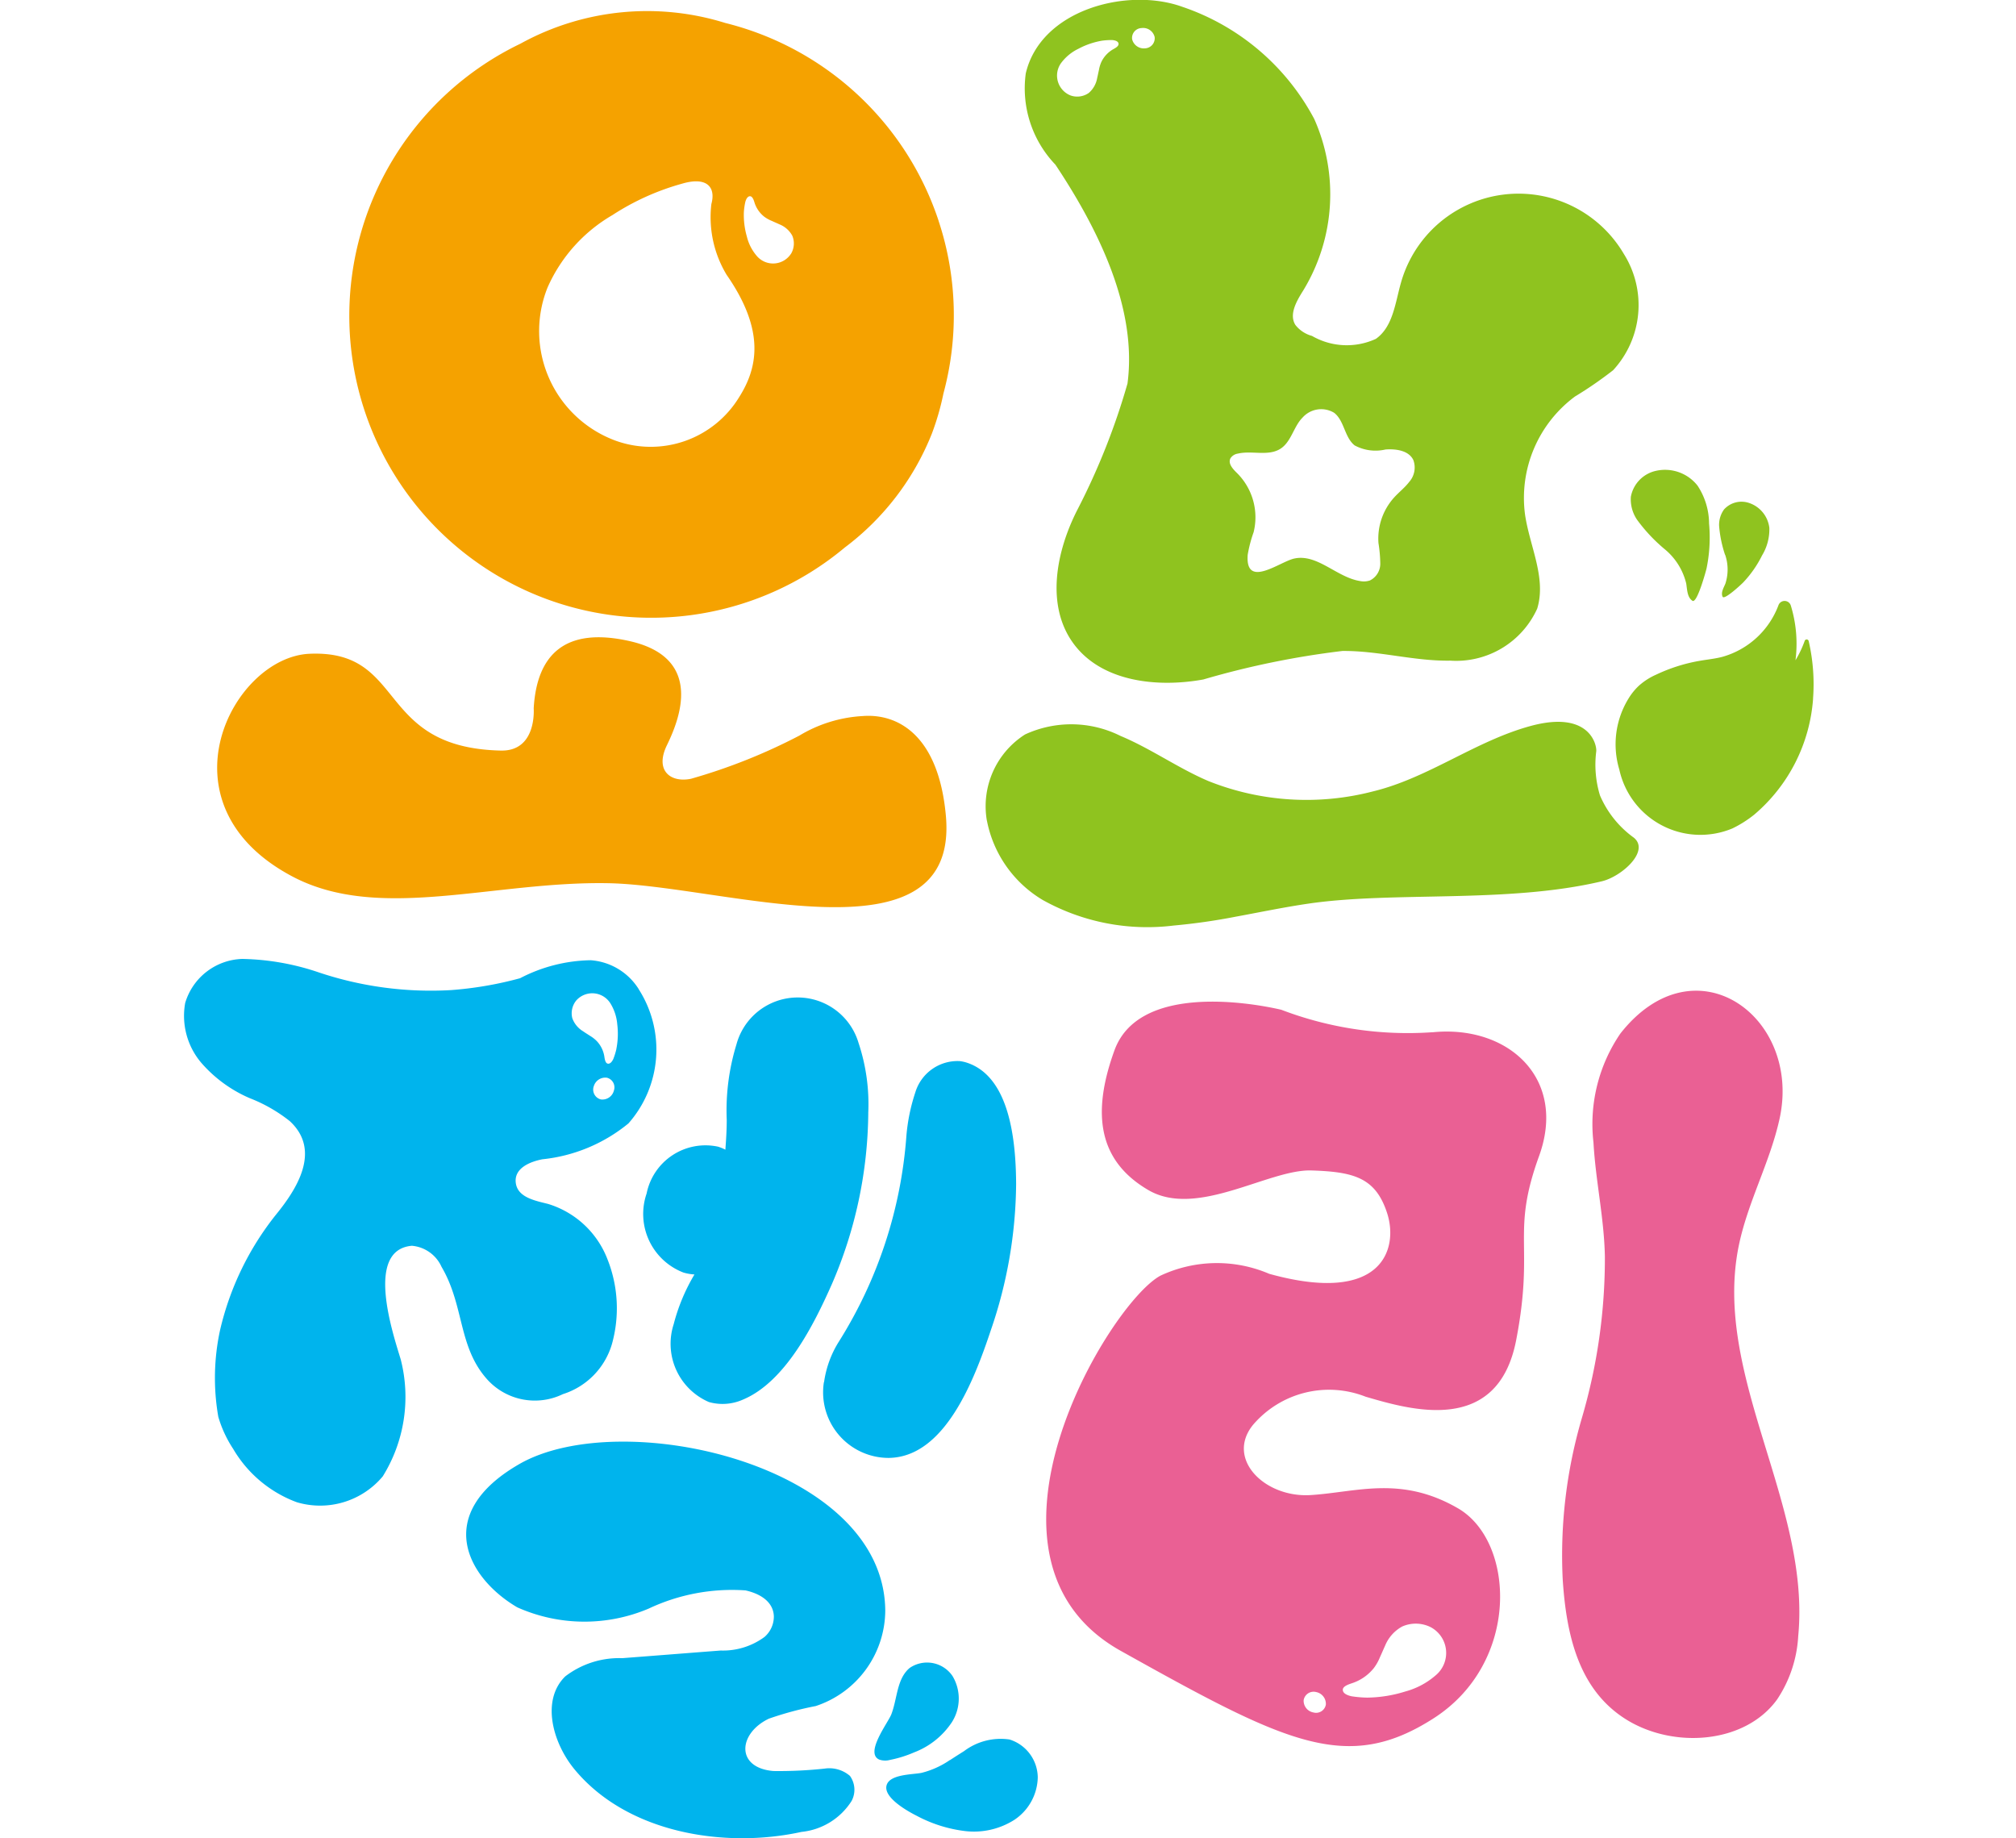
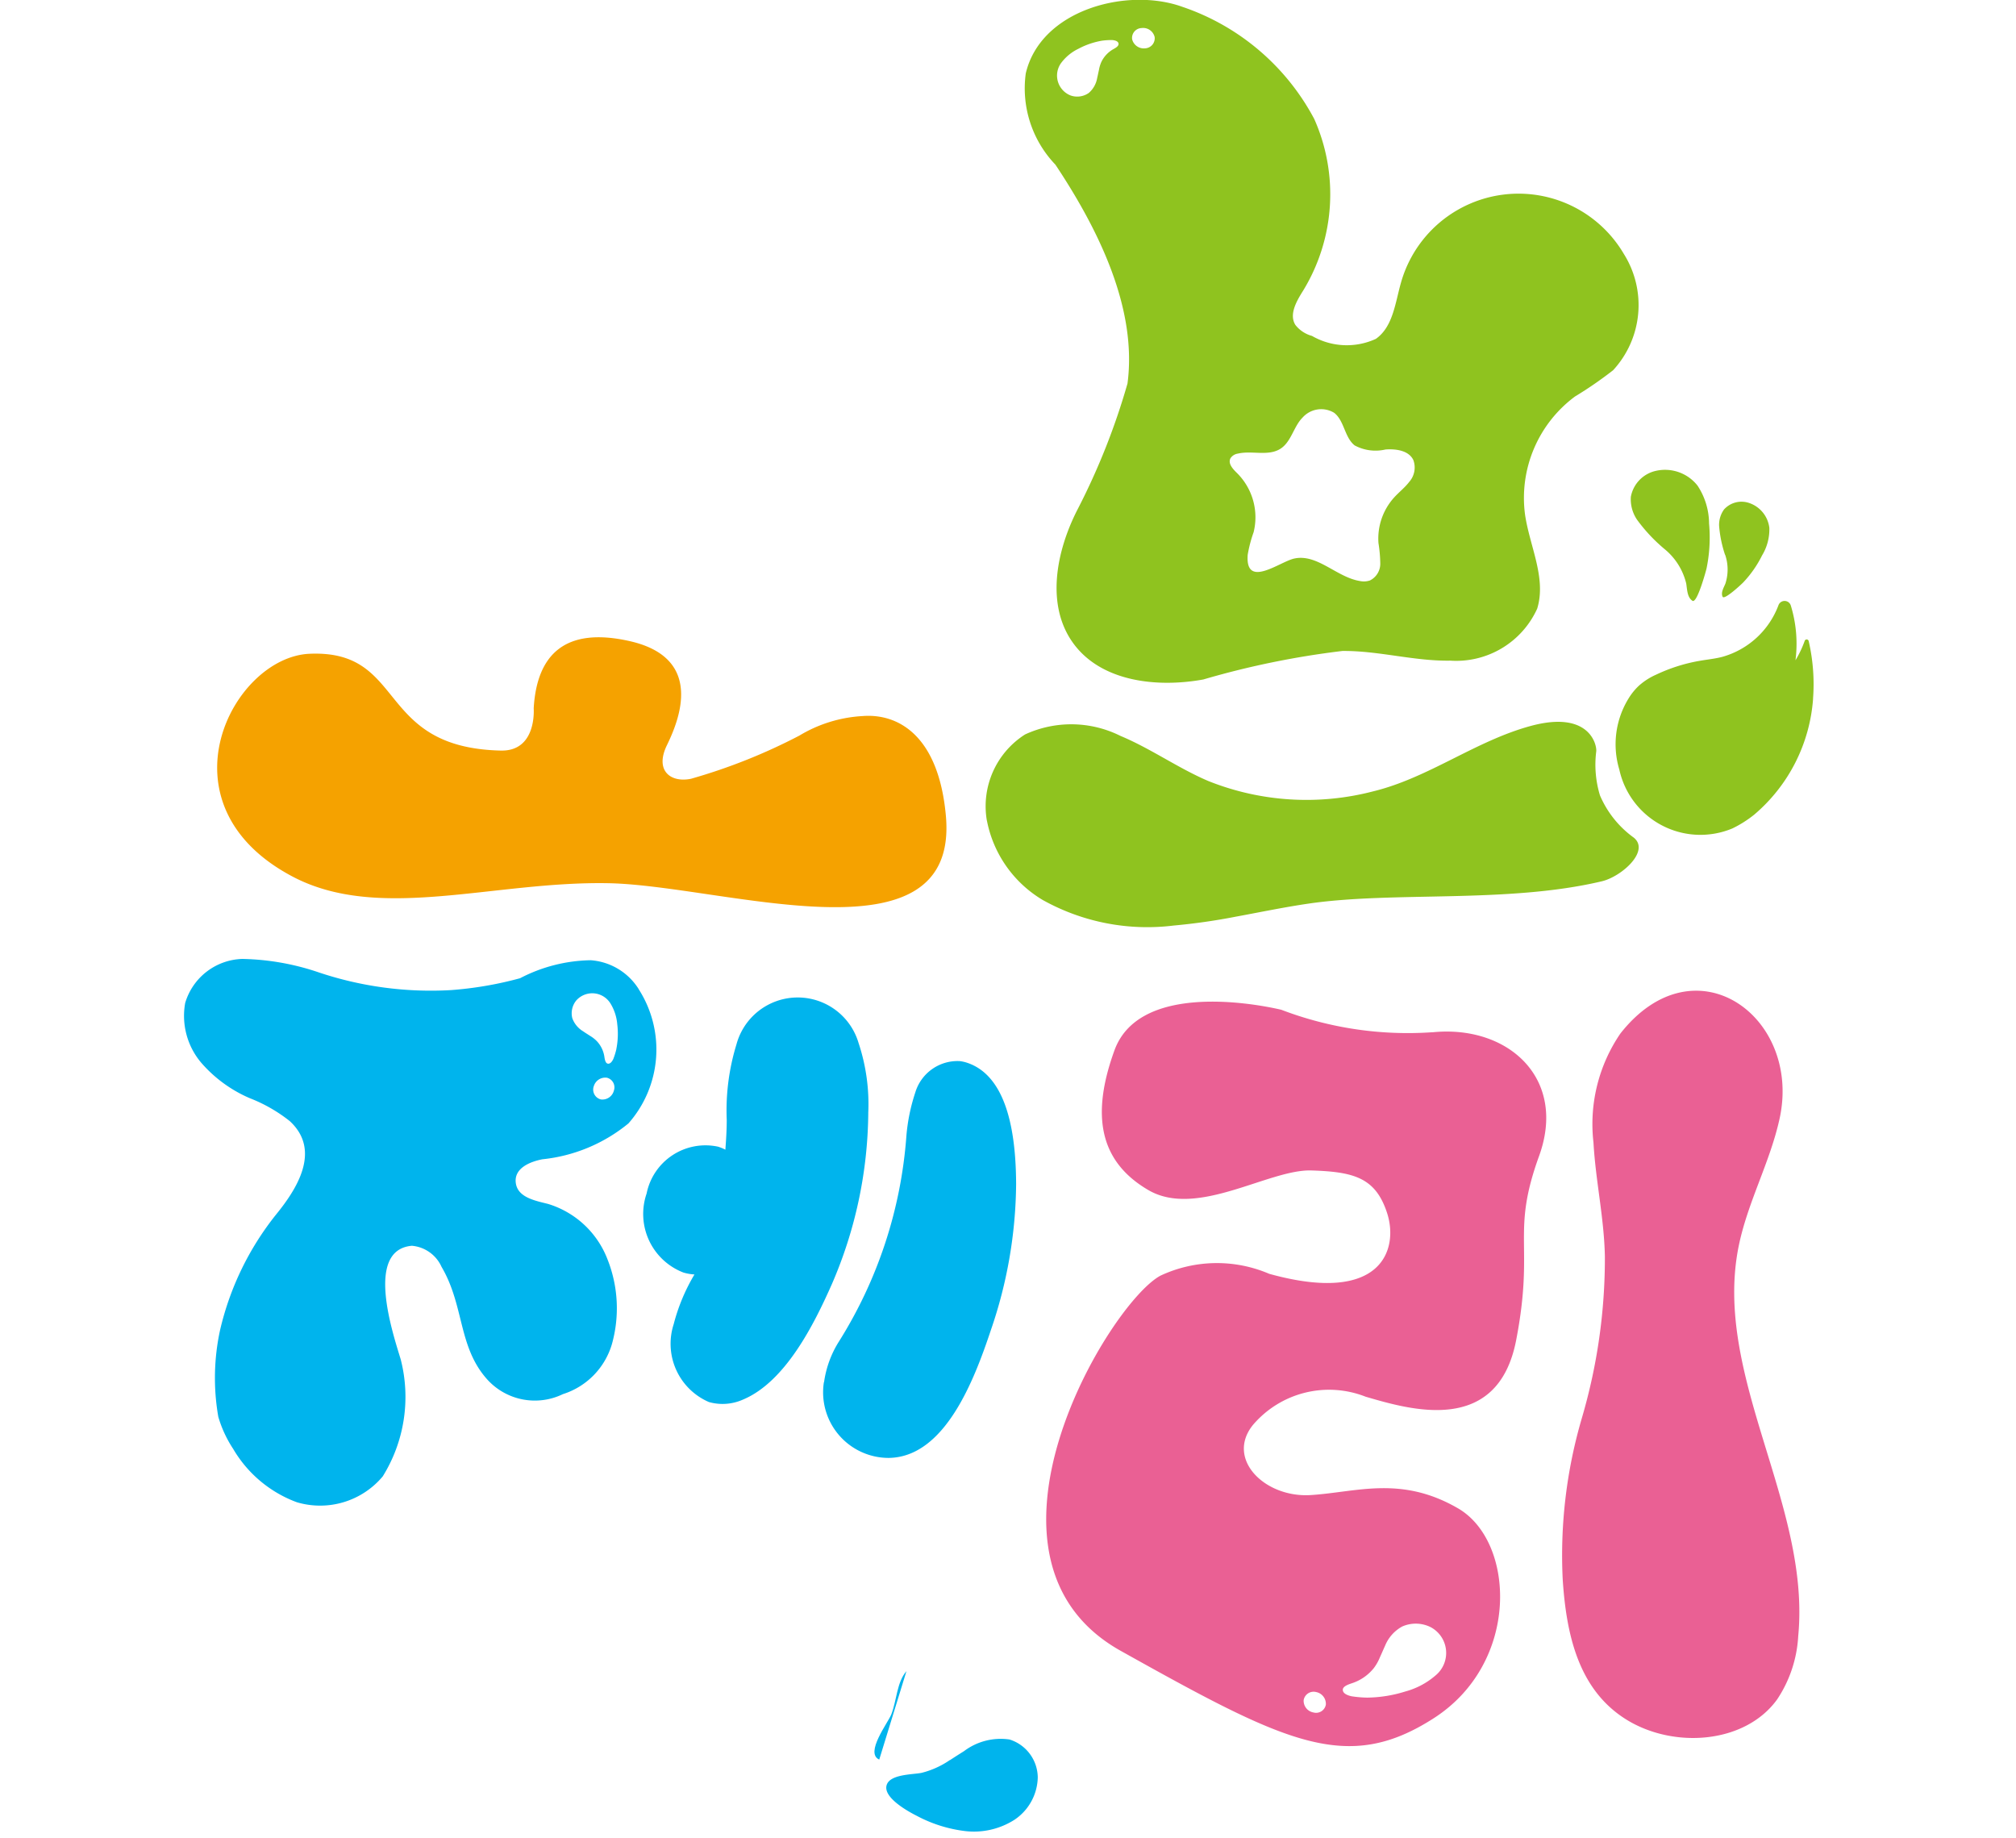
<svg xmlns="http://www.w3.org/2000/svg" width="68" height="62" viewBox="0 0 68 62">
  <defs>
    <clipPath id="clip-path">
      <rect id="사각형_1855" data-name="사각형 1855" width="68" height="62" transform="translate(2.7 1.991)" fill="#fff" />
    </clipPath>
  </defs>
  <g id="bi-jelly-img" transform="translate(-2.7 -1.991)">
    <g id="마스크_그룹_1" data-name="마스크 그룹 1" clip-path="url(#clip-path)">
      <g id="그룹_3737" data-name="그룹 3737" transform="translate(-7899.11 -317.444)">
        <path id="패스_17539" data-name="패스 17539" d="M7994.629,400.689a4,4,0,0,0,1.887,2.679,7.241,7.241,0,0,0,4.413.859,20.658,20.658,0,0,0,2.1-.3c.8-.147,1.6-.314,2.411-.434,2.9-.432,6.73,0,9.929-.758.673-.16,1.635-1.024,1.077-1.474a3.4,3.4,0,0,1-1.139-1.424,3.558,3.558,0,0,1-.125-1.487c.022-.234-.245-1.388-2.212-.854-1.862.505-3.449,1.755-5.32,2.207a8.919,8.919,0,0,1-5.548-.348c-1.023-.435-1.94-1.095-2.967-1.523a3.715,3.715,0,0,0-3.219-.05,2.868,2.868,0,0,0-1.29,2.9" transform="translate(-59.53 -53.577)" fill="#8fc31f" />
        <path id="패스_17540" data-name="패스 17540" d="M8011.711,335.667c-.152.206-.36.363-.53.552a2.067,2.067,0,0,0-.523,1.533,4.777,4.777,0,0,1,.061.7.629.629,0,0,1-.35.56.646.646,0,0,1-.334.019c-.783-.124-1.435-.923-2.211-.76-.487.1-1.664,1.044-1.577-.125a4.43,4.43,0,0,1,.2-.762,2.1,2.1,0,0,0-.556-1.99c-.14-.137-.315-.32-.227-.5a.356.356,0,0,1,.249-.16c.478-.113,1.03.1,1.443-.167.322-.209.418-.633.648-.941a1.108,1.108,0,0,1,.094-.108.842.842,0,0,1,1.065-.161c.346.268.347.827.692,1.1a1.485,1.485,0,0,0,1.039.138c.358-.027.791.034.942.36a.732.732,0,0,1-.128.718m-8.6-14.994a.34.34,0,0,1-.319.386.406.406,0,0,1-.44-.306.334.334,0,0,1,.318-.378.4.4,0,0,1,.441.3m-1.22.215c.022.086-.084.147-.162.191a.985.985,0,0,0-.41.427,1.1,1.1,0,0,0-.086.278c-.021.093-.039.186-.061.279a.851.851,0,0,1-.284.5.679.679,0,0,1-.608.085.721.721,0,0,1-.312-1.111,1.582,1.582,0,0,1,.574-.466,2.616,2.616,0,0,1,.791-.271,2.288,2.288,0,0,1,.34-.022c.09.005.2.033.219.11M8018.935,328a4.12,4.12,0,0,0-7.511.944c-.2.688-.268,1.507-.854,1.92a2.35,2.35,0,0,1-2.155-.1,1.064,1.064,0,0,1-.56-.371c-.222-.361.045-.811.27-1.169a6.238,6.238,0,0,0,.366-5.778,7.907,7.907,0,0,0-4.442-3.779c-1.853-.674-4.785.087-5.288,2.246a3.72,3.72,0,0,0,1,3.075c1.472,2.213,2.764,4.866,2.432,7.38a23.108,23.108,0,0,1-1.674,4.227c-.733,1.417-1.095,3.252-.151,4.541s2.809,1.5,4.383,1.215a28.885,28.885,0,0,1,4.689-.961c1.219-.013,2.42.347,3.639.326a3,3,0,0,0,2.933-1.754c.316-1.032-.253-2.1-.41-3.171a4.258,4.258,0,0,1,1.684-3.983,13.193,13.193,0,0,0,1.287-.887,3.241,3.241,0,0,0,.36-3.924" transform="translate(-62.352 0)" fill="#8fc31f" />
        <path id="패스_17541" data-name="패스 17541" d="M8069.227,387.6a6.473,6.473,0,0,0-.146-1.939.07.07,0,0,0-.136-.008,3.633,3.633,0,0,1-.31.653,4.4,4.4,0,0,0-.158-1.848.22.22,0,0,0-.417-.007,2.841,2.841,0,0,1-1.9,1.741c-.183.047-.37.073-.557.1-.076.011-.152.024-.228.037a5.687,5.687,0,0,0-1.442.462,2.19,2.19,0,0,0-.592.384,2.063,2.063,0,0,0-.325.4,2.951,2.951,0,0,0-.323,2.417,2.8,2.8,0,0,0,3.814,1.985,3.86,3.86,0,0,0,.731-.461,5.662,5.662,0,0,0,1.991-3.919" transform="translate(-106.263 -44.602)" fill="#8fc31f" />
        <path id="패스_17542" data-name="패스 17542" d="M8065.359,372.84a2.148,2.148,0,0,1,.715,1.146c.034.212.032.466.21.585.156.105.459-1.016.475-1.085a5.189,5.189,0,0,0,.086-1.525,2.338,2.338,0,0,0-.389-1.274,1.394,1.394,0,0,0-1.395-.5,1.1,1.1,0,0,0-.854.876,1.225,1.225,0,0,0,.21.776,5.529,5.529,0,0,0,.941,1" transform="translate(-107.388 -34.874)" fill="#8fc31f" />
        <path id="패스_17543" data-name="패스 17543" d="M8073.958,375.385a1.546,1.546,0,0,1,.007.976c-.06.143-.158.3-.093.44.058.124.668-.451.7-.488a3.726,3.726,0,0,0,.631-.906,1.693,1.693,0,0,0,.245-.931,1.01,1.01,0,0,0-.672-.834.794.794,0,0,0-.857.216.89.89,0,0,0-.165.557,4.077,4.077,0,0,0,.2.97" transform="translate(-113.958 -37.24)" fill="#8fc31f" />
        <path id="패스_17544" data-name="패스 17544" d="M7985.989,507.791a2.946,2.946,0,0,1-.96.434c-.291.06-1.09.04-1.18.431-.1.419.751.883,1.029,1.022a4.642,4.642,0,0,0,1.629.511,2.545,2.545,0,0,0,1.644-.373,1.764,1.764,0,0,0,.8-1.439A1.356,1.356,0,0,0,7988,507.1a2.05,2.05,0,0,0-1.533.39c-.159.1-.317.2-.478.306" transform="translate(-52.137 -128.998)" fill="#00b4ed" />
        <path id="패스_17545" data-name="패스 17545" d="M7922.6,426a2.415,2.415,0,0,1-.1.325c-.037.082-.1.173-.182.165s-.107-.131-.12-.219a.979.979,0,0,0-.252-.536,1.108,1.108,0,0,0-.229-.181c-.079-.053-.16-.1-.238-.156a.851.851,0,0,1-.366-.445.68.68,0,0,1,.139-.6.721.721,0,0,1,1.149.106,1.586,1.586,0,0,1,.229.7,2.639,2.639,0,0,1-.03.835m-.765,1.269a.405.405,0,0,1,.443-.3.334.334,0,0,1,.239.433.4.4,0,0,1-.437.3.341.341,0,0,1-.245-.437m1.52-3.282a2.085,2.085,0,0,0-1.623-.976,5.322,5.322,0,0,0-2.38.607,12.279,12.279,0,0,1-2.327.4,11.9,11.9,0,0,1-4.52-.616,8.451,8.451,0,0,0-2.522-.435,2.075,2.075,0,0,0-1.927,1.487,2.446,2.446,0,0,0,.538,2.01,4.525,4.525,0,0,0,1.642,1.2,5.2,5.2,0,0,1,1.346.771c1.088,1,.218,2.321-.462,3.155a9.777,9.777,0,0,0-1.885,3.886,7.6,7.6,0,0,0-.061,2.936,3.991,3.991,0,0,0,.5,1.078,4.156,4.156,0,0,0,2.146,1.8,2.755,2.755,0,0,0,2.9-.871,5.08,5.08,0,0,0,.608-3.94c-.262-.87-1.221-3.7.375-3.838a1.211,1.211,0,0,1,1,.71c.781,1.326.548,2.717,1.565,3.824a2.165,2.165,0,0,0,2.528.47,2.512,2.512,0,0,0,1.655-1.69,4.477,4.477,0,0,0-.158-2.877,3.118,3.118,0,0,0-2-1.849c-.439-.11-1.027-.22-1.086-.713s.479-.711.9-.792a5.455,5.455,0,0,0,2.9-1.209,3.765,3.765,0,0,0,.346-4.527" transform="translate(0 -71.181)" fill="#00b4ed" />
        <path id="패스_17546" data-name="패스 17546" d="M7977.065,444.771a2.212,2.212,0,0,0,2.184,2.559c1.888-.023,2.878-2.6,3.452-4.325a15.471,15.471,0,0,0,.847-4.917c-.008-1.488-.223-3.61-1.653-4.085a1.264,1.264,0,0,0-.248-.056,1.488,1.488,0,0,0-1.5,1.058,6.315,6.315,0,0,0-.3,1.461,15.089,15.089,0,0,1-2.3,6.977,3.467,3.467,0,0,0-.477,1.33" transform="translate(-47.464 -78.725)" fill="#00b4ed" />
-         <path id="패스_17547" data-name="패스 17547" d="M7983.642,499.166c-.327.377-.324.973-.51,1.456-.109.284-.905,1.306-.408,1.527a.613.613,0,0,0,.364.011,3.946,3.946,0,0,0,.813-.254,2.668,2.668,0,0,0,1.27-1.013,1.481,1.481,0,0,0,.024-1.563,1.037,1.037,0,0,0-1.442-.273.886.886,0,0,0-.111.108" transform="translate(-51.257 -123.37)" fill="#00b4ed" />
+         <path id="패스_17547" data-name="패스 17547" d="M7983.642,499.166c-.327.377-.324.973-.51,1.456-.109.284-.905,1.306-.408,1.527" transform="translate(-51.257 -123.37)" fill="#00b4ed" />
        <path id="패스_17548" data-name="패스 17548" d="M7965.239,431.007a6.533,6.533,0,0,0-.327-2.37,2.14,2.14,0,0,0-4.118.049,7.582,7.582,0,0,0-.328,2.551c0,.328-.021.664-.046,1a1.672,1.672,0,0,0-.242-.1,2.025,2.025,0,0,0-2.415,1.58,2.117,2.117,0,0,0,1.242,2.664,1.658,1.658,0,0,0,.372.065,6.385,6.385,0,0,0-.7,1.676,2.139,2.139,0,0,0,1.189,2.627,1.694,1.694,0,0,0,1.152-.085c1.427-.6,2.391-2.532,2.99-3.883a14.783,14.783,0,0,0,1.232-5.781" transform="translate(-34.143 -74.028)" fill="#00b4ed" />
-         <path id="패스_17549" data-name="패스 17549" d="M7951.432,486.317a1.067,1.067,0,0,0-.849-.244,14.3,14.3,0,0,1-1.729.082c-1.284-.108-1.19-1.272-.153-1.766a11.227,11.227,0,0,1,1.579-.425,3.412,3.412,0,0,0,2.346-3.216c-.033-4.942-8.908-6.922-12.344-4.945-2.943,1.694-1.746,3.849-.067,4.832a5.553,5.553,0,0,0,4.433.041,6.586,6.586,0,0,1,3.263-.613c.452.1.936.354.957.87a.911.911,0,0,1-.315.7,2.361,2.361,0,0,1-1.475.458c-1.109.085-2.217.173-3.326.258a2.983,2.983,0,0,0-1.921.615c-.816.8-.427,2.227.3,3.118,1.781,2.174,5.08,2.694,7.67,2.126a2.268,2.268,0,0,0,1.688-1.041.8.8,0,0,0-.058-.853" transform="translate(-20.956 -106.99)" fill="#00b4ed" />
        <path id="패스_17550" data-name="패스 17550" d="M8062.731,435.009c.3-1.5,1.073-2.866,1.391-4.355.722-3.421-2.868-6.022-5.375-2.84a5.412,5.412,0,0,0-.91,3.678c.072,1.29.362,2.562.385,3.854a19.109,19.109,0,0,1-.776,5.438,16.421,16.421,0,0,0-.646,5.454c.122,1.841.524,3.691,2.12,4.7s4.021.844,5.11-.66a4.261,4.261,0,0,0,.713-2.137c.429-4.439-2.886-8.765-2.011-13.138" transform="translate(-102.279 -73.525)" fill="#ea6094" />
        <path id="패스_17551" data-name="패스 17551" d="M8009.791,451.109a.34.34,0,0,1,.422-.27.405.405,0,0,1,.326.425.335.335,0,0,1-.419.263.4.4,0,0,1-.329-.419m1.32-.331c-.012-.126.169-.189.3-.233a1.576,1.576,0,0,0,.746-.513,1.61,1.61,0,0,0,.21-.375c.06-.127.112-.255.171-.382a1.294,1.294,0,0,1,.575-.645,1.128,1.128,0,0,1,.952.016.984.984,0,0,1,.164,1.642,2.581,2.581,0,0,1-1.008.532,4.45,4.45,0,0,1-1.284.207,3.816,3.816,0,0,1-.524-.044c-.136-.028-.293-.091-.3-.205m3.022-22.192a11.955,11.955,0,0,1-5.1-.758c-1.205-.279-4.826-.834-5.626,1.369s-.5,3.752,1.142,4.712,4.061-.706,5.5-.661,2.168.245,2.555,1.439-.145,3.11-3.977,2.047a4.482,4.482,0,0,0-3.672.064c-1.749.949-6.9,9.546-1.333,12.654s7.618,4.154,10.551,2.273,2.749-5.965.823-7.081-3.416-.546-4.969-.448-2.876-1.221-1.947-2.367a3.369,3.369,0,0,1,3.8-.95c1.49.434,4.453,1.326,5.077-1.911s-.182-3.576.772-6.206-1.055-4.431-3.593-4.174" transform="translate(-64.008 -74.337)" fill="#ea6094" />
-         <path id="패스_17552" data-name="패스 17552" d="M7940.688,328.813a.72.72,0,0,1-1.15.075,1.572,1.572,0,0,1-.338-.659,2.634,2.634,0,0,1-.1-.83,2.268,2.268,0,0,1,.049-.337c.023-.087.073-.187.153-.191s.127.113.152.2a.985.985,0,0,0,.333.49,1.12,1.12,0,0,0,.255.142c.086.04.174.077.26.117a.852.852,0,0,1,.431.382.678.678,0,0,1-.044.612m-2.165.716c1.3,1.876,1.043,3.127.417,4.117a3.493,3.493,0,0,1-4.138,1.479,3.939,3.939,0,0,1-2.323-5.181,5.3,5.3,0,0,1,2.185-2.437,8.41,8.41,0,0,1,2.349-1.06c.834-.247,1.146.112.99.685a3.762,3.762,0,0,0,.521,2.4m7.145-1.827a10.164,10.164,0,0,0-7.2-6.679,8.855,8.855,0,0,0-6.908.7,10.183,10.183,0,1,0,10.941,16.992,8.921,8.921,0,0,0,2.937-3.839,8.757,8.757,0,0,0,.391-1.355,10.116,10.116,0,0,0-.162-5.819" transform="translate(-12.199 -0.818)" fill="#f5a200" />
        <path id="패스_17553" data-name="패스 17553" d="M7936.187,394.232c-.253-2.76-1.66-3.446-2.809-3.355a4.628,4.628,0,0,0-2.134.66,19.242,19.242,0,0,1-3.657,1.456c-.691.14-1.223-.281-.81-1.13s1.272-2.938-1.248-3.512c-2.225-.506-3.141.492-3.244,2.264h0c0,.016.112,1.456-1.113,1.426-4.244-.1-3.156-3.405-6.445-3.265-2.605.111-5.192,5.073-.582,7.511,2.925,1.547,6.752.158,10.648.227s11.864,2.837,11.394-2.282" transform="translate(-2.473 -47.292)" fill="#f5a200" />
        <path id="패스_17554" data-name="패스 17554" d="M7953.546,368.605" transform="translate(-31.308 -33.807)" fill="#00b9ef" />
        <path id="패스_17555" data-name="패스 17555" d="M7953.546,368.605" transform="translate(-31.308 -33.807)" fill="none" stroke="#000" stroke-width="0.36" />
      </g>
    </g>
  </g>
</svg>